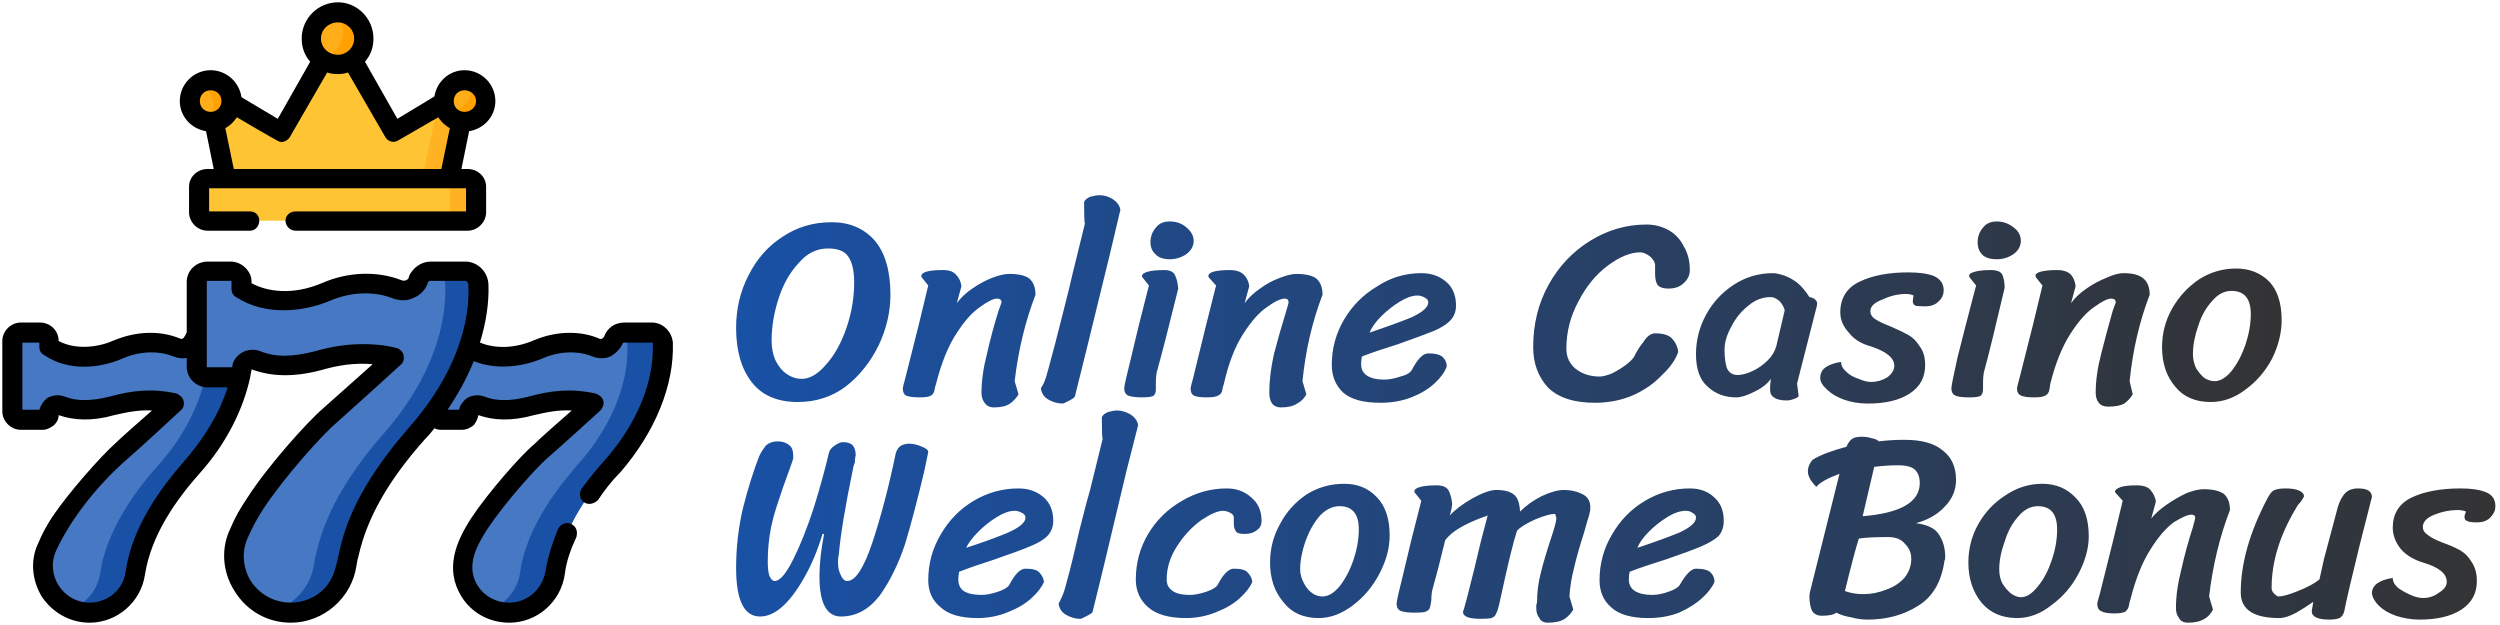
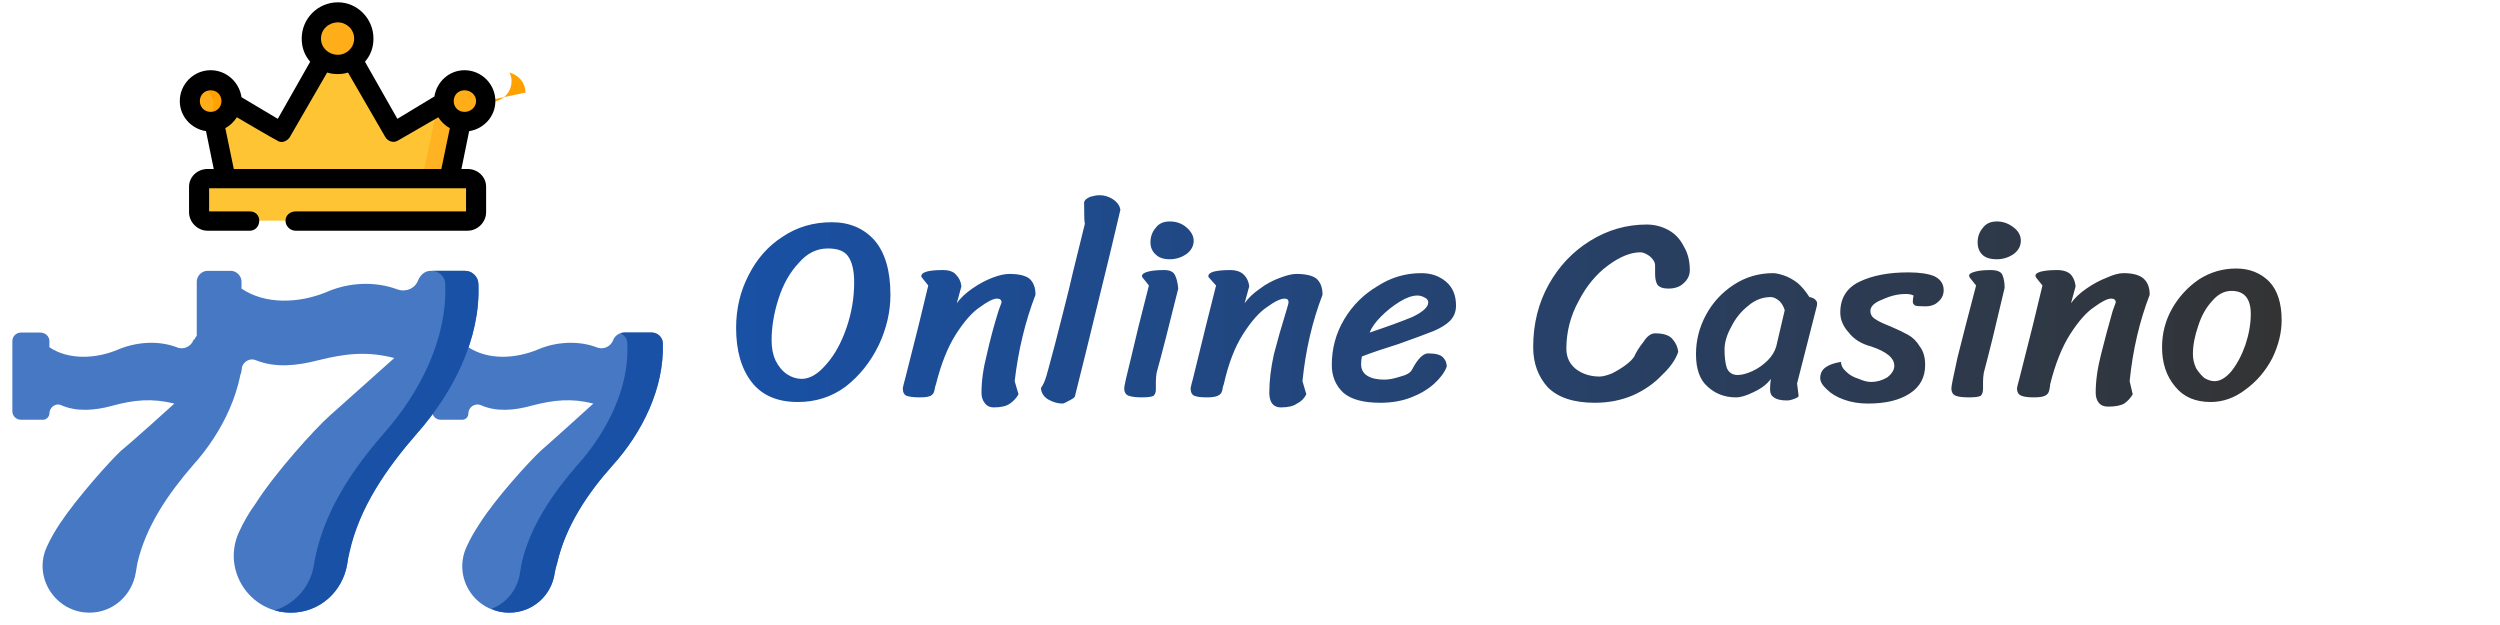
<svg xmlns="http://www.w3.org/2000/svg" version="1.2" viewBox="0 0 324 81" width="324" height="81">
  <title>svgexport-13</title>
  <defs>
    <linearGradient id="g1" x2="1" gradientUnits="userSpaceOnUse" gradientTransform="matrix(200.29,0,0,27.503,95.396,39)">
      <stop offset="0" stop-color="#1951a6" />
      <stop offset="1" stop-color="#333333" />
    </linearGradient>
    <linearGradient id="g2" x2="1" gradientUnits="userSpaceOnUse" gradientTransform="matrix(228.131,0,0,27.503,95.396,66.907)">
      <stop offset="0" stop-color="#1951a6" />
      <stop offset="1" stop-color="#333333" />
    </linearGradient>
  </defs>
  <style>
		.s0 { fill: #4678c4 } 
		.s1 { fill: #1951a6 } 
		.s2 { fill: #ffc433 } 
		.s3 { fill: #ffb322 } 
		.s4 { fill: #ffad19 } 
		.s5 { fill: #ffa101 } 
		.s6 { fill: #000000 } 
		.s7 { fill: url(#g1) } 
		.s8 { fill: url(#g2) } 
	</style>
  <g>
    <g id="uf3k07d666_48108">
      <g>
        <g>
          <path class="s0" d="m66 79.4c-4.5 0-7.4-4.6-5.5-8.6 0.5-1.1 1.1-2.1 1.7-3 2.1-3.3 6.4-8 7.9-9.4 1.4-1.2 6.8-6.1 6.8-6.1-2.8-0.7-5.1-0.5-8.1 0.3-2.2 0.6-4.5 0.8-6.5-0.1-0.8-0.3-1.6 0.3-1.6 1.1 0 0.4-0.3 0.8-0.8 0.8h-2.8c-0.6 0-1.1-0.5-1.1-1.1v-9.1c0-0.6 0.5-1.1 1.1-1.1h2.5c0.6 0 1.1 0.5 1.1 1.1v0.8c2.6 1.7 6.1 1.5 9 0.3 2.3-1 5.2-1.2 7.6-0.3 0.9 0.4 1.9-0.1 2.2-1 0.2-0.5 0.8-0.9 1.4-0.9h3.6c0.7 0 1.4 0.6 1.4 1.4 0.2 5.8-2.7 11.6-6.5 15.8-3.3 3.7-6.1 7.9-7.2 12.7q-0.2 0.6-0.3 1.2c-0.4 3-2.9 5.2-5.9 5.2z" />
          <path class="s0" d="m11.6 79.4c-4.4 0-7.4-4.6-5.5-8.6 0.5-1.1 1.1-2.1 1.7-3 2.2-3.3 6.4-8 7.9-9.4 1.5-1.2 6.9-6.1 6.9-6.1-2.9-0.7-5.2-0.5-8.1 0.3-2.2 0.6-4.6 0.8-6.6-0.1-0.7-0.3-1.5 0.3-1.5 1.1 0 0.4-0.4 0.8-0.8 0.8h-2.9c-0.6 0-1.1-0.5-1.1-1.1v-9.1c0-0.6 0.5-1.1 1.1-1.1h2.5c0.7 0 1.2 0.5 1.2 1.1v0.8c2.5 1.7 6.1 1.5 8.9 0.3 2.4-1 5.2-1.2 7.6-0.3 0.9 0.4 1.9-0.1 2.2-1h0.1c0.2-0.5 0.7-0.9 1.3-0.9h3.6c0.8 0 1.4 0.6 1.4 1.4 0.2 5.8-2.7 11.6-6.5 15.8-3.2 3.7-6.1 7.9-7.2 12.7q-0.1 0.6-0.2 1.2c-0.5 3-3 5.2-6 5.2z" />
          <g>
            <path class="s1" d="m79.4 60.3c-3.3 3.7-6.1 7.9-7.2 12.7q-0.2 0.6-0.3 1.2c-0.4 3-2.9 5.2-5.9 5.2q-1.3 0-2.3-0.5c1.9-0.7 3.4-2.5 3.7-4.7q0.1-0.6 0.2-1.2c1.1-4.8 4-9 7.2-12.7 3.8-4.2 6.8-10 6.5-15.8 0-0.6-0.4-1.1-0.9-1.3q0.2-0.1 0.5-0.1h3.6c0.7 0 1.4 0.6 1.4 1.4 0.2 5.8-2.7 11.6-6.5 15.8z" />
-             <path class="s1" d="m25 60.3c-3.2 3.7-6.1 7.9-7.2 12.7q-0.1 0.6-0.2 1.2c-0.5 3-3 5.2-6 5.2q-1.2 0-2.3-0.5c1.9-0.7 3.4-2.5 3.7-4.7q0.1-0.6 0.2-1.2c1.2-4.8 4-9 7.3-12.7 3.8-4.2 6.7-10 6.5-15.8 0-0.6-0.4-1.1-1-1.3q0.2-0.1 0.5-0.1h3.6c0.8 0 1.4 0.6 1.4 1.4 0.2 5.8-2.7 11.6-6.5 15.8z" />
          </g>
          <path class="s0" d="m37.7 79.4c-5.4 0-9-5.6-6.7-10.5 0.6-1.3 1.3-2.5 2.1-3.6 2.6-4.1 7.8-9.8 9.6-11.4 1.8-1.6 8.4-7.5 8.4-7.5-3.5-0.9-6.3-0.6-9.9 0.3-2.7 0.7-5.5 1-8 0-0.9-0.4-1.9 0.3-1.9 1.3 0 0.5-0.4 0.9-1 0.9h-3.4c-0.8 0-1.4-0.6-1.4-1.4v-11c0-0.7 0.6-1.4 1.4-1.4h3c0.8 0 1.4 0.7 1.4 1.4v0.9c3.1 2.1 7.4 1.9 10.9 0.5 2.9-1.3 6.3-1.5 9.3-0.4 1.1 0.4 2.3-0.1 2.7-1.2 0.3-0.7 0.9-1.2 1.6-1.2h4.5c0.9 0 1.7 0.8 1.7 1.7 0.3 7.1-3.3 14.1-7.9 19.3-4 4.6-7.5 9.6-8.9 15.5q-0.1 0.8-0.2 1.5c-0.6 3.6-3.6 6.3-7.3 6.3z" />
          <path class="s1" d="m54.1 56.1c-4 4.6-7.5 9.6-8.8 15.5q-0.2 0.8-0.3 1.5c-0.6 3.6-3.6 6.3-7.3 6.3q-1.1 0-2.1-0.3c2.6-0.8 4.7-3.1 5.1-6q0.1-0.7 0.3-1.5c1.4-5.9 4.8-10.9 8.8-15.5 4.6-5.2 8.2-12.2 7.9-19.3 0-0.9-0.8-1.7-1.7-1.7h4.3c0.9 0 1.7 0.8 1.7 1.7 0.3 7.1-3.3 14.1-7.9 19.3z" />
          <path class="s2" d="m60.6 28.6h-33.7c-0.6 0-1.1-0.5-1.1-1.1v-3.3c0-0.6 0.5-1 1.1-1h33.7c0.6 0 1.1 0.4 1.1 1v3.3c0 0.6-0.5 1.1-1.1 1.1z" />
-           <path class="s3" d="m61.7 24.2v3.3c0 0.6-0.5 1.1-1.1 1.1h-3.4c0.6 0 1.1-0.5 1.1-1.1v-3.3c0-0.6-0.5-1-1.1-1h3.4c0.6 0 1.1 0.4 1.1 1z" />
          <path class="s2" d="m51 17.1l-6.4-11.2c-0.4-0.6-1.3-0.6-1.7 0l-6.4 11.2-7.8-4.6c-0.7-0.4-1.6 0.3-1.5 1.1l2.1 9.6h14.5 14.4l2.1-9.6c0.1-0.8-0.8-1.5-1.5-1.1z" />
          <path class="s3" d="m60.3 13.6l-2.1 9.6h-3.5l2-9.4 2.1-1.3c0.7-0.4 1.6 0.3 1.5 1.1z" />
          <path class="s4" d="m40.4 5c0 0.9 0.3 1.7 1 2.4 0.6 0.6 1.5 1 2.4 1 0.8 0 1.7-0.4 2.3-1 0.7-0.7 1-1.5 1-2.4 0-0.9-0.3-1.8-1-2.4-0.6-0.6-1.5-1-2.3-1-0.9 0-1.8 0.4-2.4 1-0.7 0.6-1 1.5-1 2.4z" />
-           <path class="s5" d="m47.1 5c0 1.9-1.5 3.4-3.3 3.4-0.9 0-1.7-0.4-2.3-0.9 1.7-0.2 3-1.6 3-3.4 0-1-0.5-1.9-1.1-2.5q0.2 0 0.4 0c1.8 0 3.3 1.5 3.3 3.4z" />
          <path class="s4" d="m24.6 13.1c0 0.7 0.2 1.4 0.8 1.9 0.5 0.5 1.2 0.8 1.9 0.8 0.7 0 1.4-0.3 1.9-0.8 0.5-0.5 0.8-1.2 0.8-1.9 0-0.7-0.3-1.4-0.8-1.9-0.5-0.5-1.2-0.8-1.9-0.8-0.7 0-1.4 0.3-1.9 0.8-0.6 0.5-0.8 1.2-0.8 1.9z" />
          <path class="s5" d="m30 13.1c0 1.5-1.2 2.7-2.7 2.7q-0.3 0-0.6-0.1c0.6-0.5 1-1.2 1-2.1 0-1.2-0.9-2.3-2.1-2.6 0.4-0.4 1-0.6 1.7-0.6 1.5 0 2.7 1.2 2.7 2.7z" />
          <path class="s4" d="m57.5 13.1c0 0.7 0.3 1.4 0.8 1.9 0.5 0.5 1.2 0.8 1.9 0.8 0.7 0 1.4-0.3 1.9-0.8 0.5-0.5 0.8-1.2 0.8-1.9 0-0.7-0.3-1.4-0.8-1.9-0.5-0.5-1.2-0.8-1.9-0.8-0.7 0-1.4 0.3-1.9 0.8-0.5 0.5-0.8 1.2-0.8 1.9z" />
-           <path class="s5" d="m62.9 13.1c0 1.5-1.2 2.7-2.7 2.7-1.1 0-2-0.6-2.5-1.6q0.3 0.1 0.7 0.1c1.5 0 2.7-1.2 2.7-2.7q0-0.6-0.3-1.1c1.2 0.3 2.1 1.3 2.1 2.6z" />
+           <path class="s5" d="m62.9 13.1q0.3 0.1 0.7 0.1c1.5 0 2.7-1.2 2.7-2.7q0-0.6-0.3-1.1c1.2 0.3 2.1 1.3 2.1 2.6z" />
        </g>
        <g>
-           <path class="s6" d="m87.2 44.4c-0.1-1.4-1.3-2.6-2.7-2.6h-3.6c-1.2 0-2.2 0.7-2.6 1.8-0.1 0.2-0.3 0.4-0.6 0.3-2.5-1.1-5.7-1-8.5 0.2-2.8 1.2-5.3 1-7 0.3 0.8-2.6 1.2-5.2 1.1-7.6-0.1-1.6-1.4-2.9-3-2.9h-4.5c-1.2 0-2.3 0.8-2.8 1.9v0.1c-0.1 0.4-0.6 0.6-1 0.4-3.1-1.2-6.9-1.1-10.3 0.4-3.8 1.6-7.1 1.1-9.1 0v-0.2c0-0.7-0.3-1.3-0.8-1.8-0.5-0.5-1.2-0.8-1.9-0.8h-3c-1.5 0-2.7 1.2-2.7 2.6v6.6c0 0-0.1 0.1-0.1 0.2-0.2 0.3-0.3 0.7-0.7 0.6-2.6-1.1-5.7-1-8.6 0.2-2 0.9-4.9 1.3-7.2 0.1 0-0.6-0.2-1.2-0.7-1.7-0.4-0.4-1-0.7-1.7-0.7h-2.5c-1.3 0-2.4 1.1-2.4 2.4v9.1c0 1.3 1.1 2.4 2.4 2.4h2.9c0.5 0 1-0.3 1.4-0.6 0.4-0.4 0.6-0.8 0.6-1.3 2 0.7 4.4 0.8 7.2 0 1.7-0.4 3.3-0.7 4.9-0.6-1.7 1.5-4 3.5-4.8 4.3-1.7 1.5-6 6.3-8.2 9.6-0.7 1.1-1.3 2.2-1.7 3.2-1.1 2.2-0.9 4.8 0.4 7 1.4 2.1 3.7 3.4 6.2 3.4 3.6 0 6.7-2.7 7.2-6.3 0.8-5 3.9-9.5 7.2-13.2 3.3-3.7 5.5-8.1 6.4-12.2 0.1-0.4 0.1-0.7 0.2-1q0-0.1 0-0.1 0.1-0.1 0.1 0c2.5 0.9 5.3 1 8.8 0.1 2.4-0.7 4.5-1 6.8-0.8-2.1 1.9-5.3 4.7-6.4 5.7-2.1 1.8-7.3 7.6-9.9 11.7-0.9 1.3-1.6 2.6-2.1 3.8-1.3 2.6-1.1 5.7 0.5 8.2 1.6 2.6 4.3 4.1 7.3 4.1 4.2 0 7.9-3.2 8.5-7.4q0.1-0.7 0.3-1.4c1.1-4.8 3.8-9.6 8.5-14.9q0.7-0.7 1.3-1.5 0.4 0.2 0.8 0.2h2.8c0.6 0 1.1-0.3 1.5-0.6 0.3-0.4 0.5-0.8 0.6-1.3 2 0.7 4.3 0.8 7.2 0 1.7-0.4 3.2-0.7 4.9-0.6-1.7 1.5-4 3.5-4.8 4.3-1.8 1.5-6 6.3-8.2 9.6-2 3.1-3.5 6.6-1.3 10.2 1.3 2.1 3.6 3.4 6.2 3.4 3.6 0 6.7-2.7 7.2-6.3 0.2-1.7 0.8-3.3 1.5-4.8 0.2-0.7 0-1.4-0.7-1.7-0.6-0.3-1.4 0-1.7 0.7-0.7 1.7-1.3 3.6-1.6 5.4-0.4 2.4-2.4 4.1-4.7 4.1-1.7 0-3.2-0.8-4.1-2.2-1.6-2.6-0.1-5.2 1.3-7.4 2.2-3.3 6.3-7.9 7.7-9.1 1.4-1.2 6.7-6 6.9-6.2 0.3-0.3 0.5-0.8 0.4-1.2-0.1-0.5-0.5-0.8-1-1-3.2-0.7-5.8-0.4-8.7 0.4-2.3 0.6-4.2 0.6-5.7 0-0.8-0.3-1.6-0.2-2.3 0.2-0.5 0.4-0.9 0.9-1 1.5h-1.5q2.1-3.1 3.4-6.3c3 1.2 6.3 0.7 8.8-0.3 2.2-1 4.6-1.1 6.6-0.3 0.8 0.3 1.6 0.3 2.3 0 0.7-0.4 1.3-1 1.6-1.7q0-0.1 0.2-0.1h3.6c0.1 0 0.1 0 0.1 0.1 0.2 4.9-2 10.3-6.1 15-1.2 1.3-2.2 2.6-3.1 3.8-0.4 0.6-0.3 1.4 0.3 1.8q0.3 0.2 0.7 0.2c0.4 0 0.8-0.2 1.1-0.5 0.8-1.2 1.7-2.4 2.9-3.6 4.5-5.2 7-11.3 6.8-16.8zm-63.1 15.1c-3.6 4.1-7 9-7.8 14.5-0.3 2.4-2.3 4.1-4.7 4.1-3.4 0-5.8-3.6-4.3-6.8 2-4.3 5.6-8.7 9.3-11.9 1.4-1.2 6.6-6 6.8-6.2 0.4-0.3 0.5-0.8 0.4-1.2-0.1-0.5-0.5-0.8-0.9-1-3.2-0.7-5.8-0.4-8.7 0.4-2.4 0.6-4.3 0.6-5.8 0-0.8-0.3-1.6-0.2-2.3 0.2-0.5 0.4-0.8 0.9-1 1.5h-2.2v-8.7h2.2v0.6c0 0.4 0.2 0.8 0.6 1 3.2 2.2 7.3 1.7 10.1 0.5 2.2-1 4.7-1.1 6.7-0.3 0.5 0.2 1.1 0.3 1.7 0.2v1.1c0 1.5 1.2 2.7 2.7 2.7h2.6c-1 3.2-2.9 6.4-5.4 9.3zm19.9 11.9c-0.4 1.7-0.6 3.4-1.9 4.8-1.1 1.2-2.7 1.9-4.4 1.9-2.1 0-4-1-5.2-2.8-1.1-1.8-1.2-4-0.3-5.8 0.5-1.1 1.1-2.3 1.9-3.5 2.6-4 7.7-9.7 9.5-11.2 1.7-1.5 8.1-7.3 8.3-7.5 0.4-0.3 0.5-0.8 0.4-1.3-0.1-0.4-0.5-0.8-0.9-0.9-1.6-0.4-3-0.5-4.4-0.5-2 0-4 0.3-6.1 0.9-3 0.8-5.3 0.8-7.2 0-0.8-0.3-1.8-0.2-2.5 0.3-0.6 0.4-1.1 1.1-1.1 1.8h-3.2q-0.1 0-0.1-0.1v-11q0-0.1 0.1-0.1h3q0.1 0 0.1 0.1 0 0 0 0v0.9c0 0.5 0.2 0.9 0.6 1.1 3.8 2.5 8.8 1.9 12.1 0.5 2.8-1.2 5.8-1.3 8.3-0.3 0.9 0.3 1.8 0.3 2.6-0.1 0.8-0.3 1.5-1 1.8-1.8v-0.1c0.1-0.2 0.2-0.3 0.4-0.3h4.5c0.2 0 0.4 0.2 0.4 0.5 0.3 6.8-3.2 13.4-7.6 18.4-4 4.6-7.8 10-9.1 16.1z" />
          <path class="s6" d="m26.7 17l1 4.9h-0.8c-1.3 0-2.4 1-2.4 2.3v3.3c0 1.3 1.1 2.4 2.4 2.4h5.5c0.7 0 1.2-0.6 1.2-1.3 0-0.7-0.5-1.2-1.2-1.2h-5.3v-3h33.3v3h-22.1c-0.7 0-1.3 0.5-1.3 1.2 0 0.7 0.6 1.3 1.3 1.3h22.3c1.3 0 2.4-1.1 2.4-2.4v-3.3c0-1.3-1.1-2.3-2.4-2.3h-0.8l1-4.9c1.9-0.3 3.4-1.9 3.4-3.9 0-2.2-1.8-4-4-4-2 0-3.6 1.5-3.9 3.4l-4.8 2.9-4.2-7.4c0.7-0.8 1.1-1.8 1.1-3 0-2.6-2.1-4.7-4.6-4.7-2.6 0-4.7 2.1-4.7 4.7 0 1.2 0.4 2.2 1.1 3l-4.2 7.4-4.7-2.8c-0.3-2-2-3.5-4-3.5-2.2 0-4 1.8-4 4 0 2 1.5 3.6 3.4 3.9zm33.5-5.3c0.8 0 1.5 0.6 1.5 1.4 0 0.8-0.7 1.4-1.5 1.4-0.8 0-1.4-0.6-1.4-1.4 0-0.8 0.6-1.4 1.4-1.4zm-16.4-8.8c1.1 0 2.1 0.9 2.1 2.1 0 1.2-1 2.1-2.1 2.1-1.2 0-2.2-0.9-2.2-2.1 0-1.2 1-2.1 2.2-2.1zm-7.3 15.5c0.4 0 0.9-0.3 1.1-0.7l4.8-8.3q0.6 0.2 1.4 0.2 0.7 0 1.3-0.2c0 0 4.8 8.3 4.8 8.3 0.3 0.6 1.1 0.9 1.7 0.5l5.2-3c0.4 0.6 0.9 1.1 1.5 1.4l-1.1 5.3h-26.9l-1.1-5.3c0.6-0.3 1.1-0.8 1.5-1.4 0 0 5.1 3 5.2 3q0.3 0.2 0.6 0.2zm-9.2-6.7c0.8 0 1.4 0.6 1.4 1.4 0 0.8-0.6 1.4-1.4 1.4-0.8 0-1.4-0.6-1.4-1.4 0-0.8 0.6-1.4 1.4-1.4z" />
        </g>
      </g>
    </g>
  </g>
  <path class="s7" d="m103.4 52.1q-4 0-6-2.6-2-2.6-2-7 0-3.7 1.6-6.8 1.6-3.2 4.4-5 2.8-1.9 6.4-1.9 3.4 0 5.5 2.3 2.1 2.4 2.1 7.1 0 3.3-1.5 6.5-1.6 3.3-4.3 5.4-2.7 2-6.2 2zm0.5-3q1.6 0 3.2-1.9 1.6-1.8 2.6-4.7 1-2.9 1-5.9 0-2.3-0.8-3.4-0.7-1-2.6-1-2.2 0-3.8 1.9-1.7 1.8-2.6 4.6-0.9 2.8-0.9 5.4 0 1.5 0.5 2.6 0.6 1.2 1.5 1.8 0.9 0.6 1.9 0.6zm15.6-13.1q-0.1-0.1-0.1-0.2 0-0.4 0.7-0.6 0.7-0.2 2.1-0.2 1.2 0 1.7 0.6 0.6 0.6 0.7 1.5l-0.6 2.2q0.7-1 2-1.9 1.3-0.9 2.6-1.4 1.3-0.5 2.2-0.5 1.8 0 2.6 0.6 0.8 0.7 0.8 2.1-2 5.2-2.7 11.2l0.5 1.7q-0.4 0.7-1.1 1.2-0.7 0.5-2.1 0.5-0.8 0-1.2-0.6-0.4-0.5-0.4-1.3 0-2.3 0.7-5 0.6-2.7 1.5-5.6 0.4-1.1 0.4-1.1 0-0.5-0.6-0.5-0.7 0-2.2 1.1-1.5 1-3.1 3.5-1.6 2.5-2.6 6.5-0.1 0.2-0.2 0.8-0.1 0.5-0.5 0.7-0.4 0.2-1.4 0.2-1.1 0-1.7-0.2-0.5-0.2-0.5-1 0.1-0.5 0.3-1.2 2-7.8 3-12.1zm25.7-8.8l-1.4 5.9q-3.9 16-4.5 18.3-0.1 0.2-0.7 0.5-0.7 0.4-0.9 0.4-0.9 0-1.8-0.5-0.9-0.5-1-1.5 0.1-0.1 0.4-0.7 0.3-0.7 0.6-1.9 0.8-2.9 1.8-6.9 1-3.9 1.3-5.3l1.6-6.5q-0.1-0.2-0.1-2.8 0.1-0.4 0.8-0.7 0.7-0.2 1.2-0.2 0.9 0 1.7 0.5 0.9 0.6 1 1.4zm3.9 4.2q0-1.1 0.7-1.9 0.6-0.8 1.8-0.8 1.3 0 2.2 0.8 0.9 0.8 0.9 1.7 0 1-0.9 1.7-1 0.7-2.2 0.7-1.2 0-1.8-0.6-0.7-0.6-0.7-1.6zm3.6 6q-1.8 7.3-2.8 10.9-0.1 0.6-0.1 1.2v1q0 0.5-0.3 0.8-0.4 0.2-1.5 0.2-1.1 0-1.7-0.2-0.6-0.2-0.6-1 0-0.4 0.9-4 0.8-3.5 2.3-9.3l-0.8-1q-0.1-0.1-0.1-0.2 0-0.4 0.8-0.6 0.7-0.2 2.1-0.2 1.1 0 1.4 0.7 0.3 0.6 0.4 1.7zm4-1.4q-0.1-0.1-0.1-0.2 0-0.4 0.7-0.6 0.8-0.2 2.1-0.2 1.2 0 1.8 0.6 0.6 0.6 0.7 1.5l-0.6 2.2q0.7-1 2-1.9 1.2-0.9 2.6-1.4 1.3-0.5 2.1-0.5 1.8 0 2.6 0.6 0.8 0.7 0.8 2.1-2 5.2-2.6 11.2l0.5 1.7q-0.4 0.8-1.2 1.2-0.7 0.5-2.1 0.5-0.8 0-1.2-0.6-0.3-0.5-0.3-1.3 0-2.3 0.6-5 0.7-2.7 1.6-5.6 0.3-1 0.3-1.1 0-0.5-0.5-0.5-0.8 0-2.3 1.1-1.5 1-3.1 3.5-1.6 2.5-2.5 6.5-0.1 0.2-0.2 0.8-0.1 0.5-0.6 0.7-0.4 0.2-1.4 0.2-1.1 0-1.6-0.2-0.5-0.2-0.5-1 0.1-0.5 0.3-1.2 1.9-7.8 3-12.1zm22.2 16.2q-3.3 0-4.8-1.3-1.5-1.4-1.5-3.6 0-3.2 1.6-5.9 1.6-2.7 4.3-4.3 2.6-1.7 5.7-1.7 1.9 0 3.2 1.1 1.3 1.1 1.3 3.1 0 1.2-0.8 2-0.7 0.7-2.1 1.3-1.5 0.6-4.6 1.7-2.9 0.9-4.7 1.6-0.1 0.5-0.1 1 0 1 0.8 1.5 0.8 0.5 2.2 0.5 0.9 0 2.1-0.4 1.2-0.3 1.5-0.9 1.1-2.1 2.1-2.1 1.4 0 1.9 0.5 0.5 0.5 0.5 1.2-0.4 1.1-1.6 2.2-1.2 1.1-3 1.8-1.8 0.7-4 0.7zm-1.4-9.1q3.3-1.1 5.5-2 2.1-1 2.1-1.9 0-0.4-0.4-0.6-0.5-0.3-1-0.3-1 0-2.3 0.8-1.3 0.8-2.4 1.9-1.1 1.1-1.5 2.1zm40 2.5q-0.5 1.5-2.1 3-1.5 1.6-3.7 2.6-2.3 1-5 1-4.1 0-6.1-2-1.9-2.1-1.9-5.2 0-4.5 2-8.1 2-3.6 5.4-5.7 3.4-2.1 7.3-2.1 1.5 0 2.8 0.7 1.3 0.7 2 2.1 0.8 1.3 0.8 3.1 0 1-0.8 1.7-0.7 0.7-2 0.7-1 0-1.4-0.5-0.3-0.5-0.3-1.4v-1.1q0-0.6-0.7-1.2-0.7-0.5-1.2-0.5-1.9 0-4.2 1.7-2.3 1.7-3.8 4.6-1.6 2.9-1.6 6.2 0 1.6 1.2 2.6 1.3 1 3.1 1 0.6 0 1.6-0.4 1-0.5 1.8-1.1 0.8-0.6 1.1-1.1 0.4-0.9 1.2-1.9 0.7-1.1 1.5-1.1 1.7 0 2.3 0.8 0.6 0.7 0.7 1.6zm15.4 4.1q0.1 0.9 0.2 1.6 0 0.2-0.6 0.4-0.5 0.2-0.9 0.2-1.2 0-1.7-0.4-0.5-0.3-0.5-1 0-0.7 0.1-1.4-0.7 1-2.2 1.7-1.4 0.7-2.3 0.7-2.2 0-3.7-1.4-1.5-1.3-1.5-4.2 0-2.7 1.3-5.1 1.3-2.4 3.6-3.9 2.3-1.5 5.1-1.5 0.5 0 1.4 0.3 0.9 0.3 1.8 1 0.8 0.7 1.5 1.8 0.2 0 0.6 0.2 0.4 0.3 0.4 0.6 0 0.3-0.1 0.6zm-1.6-9.5q-0.2-0.7-0.7-1.2-0.6-0.5-1.1-0.5-1.6 0-2.9 1.1-1.4 1.1-2.2 2.7-0.9 1.6-0.9 3 0 1.5 0.3 2.4 0.4 0.9 1.4 0.9 0.8 0 1.9-0.5 1.1-0.5 2-1.4 0.8-0.8 1.1-1.8zm16.7-1.9q-0.4-0.2-1-0.2-1.5 0-3 0.7-1.6 0.6-1.6 1.5 0 0.7 0.7 1.1 0.6 0.4 1.9 0.9 1.4 0.6 2.3 1.1 0.9 0.5 1.5 1.5 0.7 0.9 0.7 2.4 0 2.4-2 3.7-2 1.3-5.4 1.3-1.7 0-3.1-0.5-1.4-0.5-2.2-1.3-0.9-0.8-0.9-1.5 0-0.9 0.7-1.4 0.7-0.5 2-0.7 0 0.7 0.7 1.3 0.6 0.6 1.6 0.9 0.9 0.4 1.6 0.4 1.1 0 2.1-0.6 0.9-0.7 0.9-1.5 0-1.5-3-2.5-1.9-0.5-2.9-1.8-1.1-1.2-1.1-2.6 0-2.8 2.5-4 2.5-1.2 6.3-1.2 2.2 0 3.4 0.5 1.2 0.6 1.2 1.8 0 0.9-0.7 1.5-0.6 0.6-1.7 0.6-1 0-1.3-0.1-0.3-0.2-0.3-0.5 0-0.4 0.1-0.8zm8.3-6.9q0-1.1 0.7-1.9 0.6-0.8 1.8-0.8 1.2 0 2.2 0.8 0.9 0.7 0.9 1.7 0 1-0.9 1.7-1 0.7-2.2 0.7-1.3 0-1.9-0.6-0.6-0.6-0.6-1.6zm3.5 5.9q-1.7 7.3-2.7 11-0.1 0.6-0.1 1.2v0.9q0 0.6-0.3 0.9-0.4 0.2-1.5 0.2-1.2 0-1.7-0.2-0.6-0.2-0.6-1 0-0.4 0.8-4 0.9-3.6 2.4-9.3l-0.8-1q-0.1-0.1-0.1-0.3 0-0.3 0.8-0.5 0.7-0.2 2-0.2 1.2 0 1.5 0.6 0.3 0.7 0.3 1.7zm4.1-1.3q-0.1-0.1-0.1-0.3 0-0.3 0.7-0.5 0.8-0.2 2.1-0.2 1.2 0 1.8 0.6 0.5 0.6 0.6 1.5l-0.6 2.2q0.7-1 2-1.9 1.3-0.9 2.6-1.4 1.3-0.6 2.2-0.6 1.8 0 2.6 0.7 0.8 0.7 0.8 2.1-2 5.2-2.6 11.2l0.4 1.7q-0.4 0.7-1.1 1.2-0.7 0.4-2.1 0.4-0.8 0-1.2-0.5-0.4-0.5-0.4-1.3 0-2.3 0.7-5 0.7-2.8 1.5-5.6 0.4-1.1 0.4-1.1 0-0.5-0.6-0.5-0.7 0-2.2 1.1-1.5 1-3.1 3.5-1.6 2.5-2.6 6.5 0 0.2-0.1 0.7-0.1 0.6-0.6 0.8-0.4 0.2-1.4 0.2-1.1 0-1.6-0.2-0.6-0.2-0.6-1 0.1-0.5 0.3-1.2 2-7.8 3-12.1zm22.6 16.1q-3 0-4.6-2-1.7-2-1.7-5.1 0-2.7 1.3-5 1.3-2.3 3.5-3.8 2.2-1.4 4.8-1.4 2.6 0 4.3 1.7 1.6 1.7 1.6 5 0 2.4-1.2 4.9-1.3 2.5-3.5 4.1-2.1 1.6-4.5 1.6zm0.5-2.7q1.1 0 2.2-1.3 1.1-1.4 1.8-3.4 0.7-2.1 0.7-4 0-3-2.5-3-1.4 0-2.5 1.3-1.2 1.3-1.8 3.2-0.7 2-0.7 3.7 0 0.9 0.4 1.8 0.5 0.8 1.1 1.3 0.7 0.4 1.3 0.4z" />
-   <path class="s8" d="m106.6 69.2q-1 3.3-2.4 5.7-1.4 2.5-2.9 3.8-1.4 1.2-2.8 1.2-3.1 0-3.1-6.3 0-4 0.9-7.8 1-3.9 2.1-6.7 0.4-0.8 0.9-1.4 0.6-0.5 1.5-0.5 0.9 0 1.5 0.5 0.5 0.4 0.5 1.3v0.4q0 0.1-0.4 1.2-1 2.7-1.8 5.2-0.8 2.5-1 4.8-0.1 1.1-0.1 2.2 0 1.1 0.2 1.8 0.3 0.7 0.7 0.7 1 0 2.4-2.8 1.4-2.8 2.7-6.8 1.2-3.9 1.9-6.9 0.1-0.6 0.7-1 0.7-0.5 1.1-0.5 0.9 0 1.3 0.4 0.4 0.5 0.4 1.3l-0.1 0.5q0 0.1 0 0.4-0.1 0.2-0.2 0.6-1.6 7.7-1.9 11.5-0.1 0.2-0.1 0.8 0 1.1 0.4 1.8 0.3 0.7 0.8 0.7 1.6 0 3.3-5.1 1.7-5.2 3-11.5 0.2-0.6 0.6-0.9 0.5-0.3 1.1-0.3 0.8 0 1.7 0.4 0.8 0.3 0.8 0.7l-0.5 2.4q-1.3 5.5-2.5 9.5-1.3 3.9-3.3 6.7-2.1 2.7-5 2.7-2.8 0-2.8-5.2 0-2.4 0.6-5.5zm20.1 10.9q-3.3 0-4.8-1.4-1.6-1.3-1.6-3.5 0-3.2 1.6-5.9 1.6-2.8 4.3-4.4 2.7-1.6 5.8-1.6 1.9 0 3.2 1.1 1.3 1.1 1.3 3.1 0 1.2-0.8 2-0.7 0.7-2.2 1.3-1.4 0.6-4.6 1.7-2.8 0.9-4.6 1.6-0.1 0.5-0.1 1 0 1 0.7 1.5 0.8 0.5 2.3 0.5 0.9 0 2.1-0.4 1.2-0.4 1.5-0.9 1.1-2.1 2.1-2.1 1.4 0 1.8 0.5 0.5 0.5 0.6 1.2-0.4 1-1.6 2.1-1.2 1.1-3 1.8-1.9 0.8-4 0.8zm-1.5-9.1q3.4-1.1 5.5-2 2.2-1 2.2-1.9 0-0.4-0.4-0.6-0.5-0.3-1-0.3-1 0-2.3 0.8-1.3 0.8-2.4 1.9-1.1 1.1-1.6 2.1zm22.3-15.9l-1.5 5.9q-3.8 16-4.4 18.3-0.1 0.2-0.7 0.5-0.7 0.4-0.9 0.4-0.9 0-1.8-0.5-0.9-0.5-1-1.5 0.1-0.1 0.4-0.8 0.3-0.6 0.6-1.8 0.8-2.9 1.7-6.9 1-4 1.4-5.3l1.6-6.5q-0.1-0.2-0.1-2.8 0.1-0.4 0.8-0.7 0.7-0.2 1.2-0.2 0.8 0 1.7 0.5 0.9 0.6 1 1.4zm14.8 20.3q-0.4 1-1.6 2.1-1.2 1.1-3 1.8-1.9 0.8-4 0.8-3.3 0-4.9-1.4-1.6-1.4-1.6-3.6 0-3.2 1.6-5.9 1.6-2.7 4.4-4.3 2.7-1.6 5.8-1.6 1.9 0 3.2 1.2 1.3 1.1 1.3 3 0 0.8-0.6 1.2-0.6 0.5-1.6 0.5-0.9 0-1.1-0.3-0.3-0.4-0.3-1v-0.8q0-0.4-0.4-0.6-0.5-0.3-1-0.3-1 0-2.8 1.2-1.8 1.3-3.1 3.3-1.4 2.1-1.4 4.4 0 1 0.8 1.5 0.7 0.5 2.2 0.5 0.9 0 2.1-0.4 1.2-0.4 1.5-0.9 1.1-2.1 2.1-2.1 1.4 0 1.8 0.5 0.5 0.5 0.6 1.2zm8.6 4.7q-3 0-4.6-2.1-1.7-2-1.7-5.1 0-2.7 1.3-5 1.2-2.3 3.4-3.8 2.2-1.4 4.9-1.4 2.6 0 4.2 1.7 1.7 1.7 1.7 5 0 2.4-1.3 4.9-1.3 2.5-3.4 4.1-2.2 1.7-4.5 1.7zm0.5-2.8q1.1 0 2.2-1.3 1.1-1.4 1.8-3.4 0.7-2.1 0.7-4 0-3-2.5-3-1.4 0-2.6 1.3-1.1 1.3-1.8 3.2-0.7 2-0.7 3.7 0 0.9 0.5 1.8 0.4 0.8 1.1 1.3 0.6 0.4 1.3 0.4zm12-13.4q-0.1-0.1-0.1-0.2 0-0.4 0.8-0.6 0.7-0.2 2.1-0.2 1.1 0 1.5 0.6 0.4 0.7 0.5 1.8 0 0.2-0.1 0.7l-0.2 0.8q1-1.1 2.9-2.2 2-1.1 3.1-1.1 1.6 0 2.3 0.6 0.7 0.5 0.8 2.2 1.2-1.2 2.8-2 1.7-0.8 2.9-0.8 1.3 0 2.3 0.5 1.1 0.5 1.1 1.7 0 0.3 0 0.4-0.1 0.6-0.4 1.5-0.3 1-0.4 1.4-0.9 2.8-1.3 4.6-0.5 1.9-0.6 3.7l0.5 1.7q-0.4 0.7-1.1 1.2-0.8 0.5-2.2 0.5-0.8 0-1.1-0.6-0.4-0.5-0.4-1.3 0-0.2 0-0.4 0.1-0.2 0.1-0.4 0-1.9 0.5-3.8 0.5-2 1.3-4.4 0.7-2.1 0.7-2.6 0-0.2-0.1-0.4 0-0.2-0.1-0.2-0.8 0-2.5 0.7-1.8 0.8-2.4 1.5-0.7 2.1-2.1 8.6l-0.2 0.9q-0.2 0.9-0.4 1.2-0.1 0.4-0.6 0.6-0.4 0.1-1.4 0.1-2.3 0-2.3-0.9 0.3-0.8 1.5-5.7 0.7-3.1 1.7-6.8-0.2 0.1-0.8 0.3-1.6 0.6-2.8 1.3-1.2 0.7-1.9 1.6l-0.9 3.6q-0.2 0.8-0.4 1.5-0.2 0.7-0.3 1.1-0.2 0.6-0.2 1.6-0.1 0.7-0.2 1-0.1 0.3-0.6 0.5-0.4 0.1-1.4 0.1-1.1 0-1.7-0.2-0.6-0.2-0.6-1 0-0.4 0.9-4 0.8-3.5 2.3-9.3zm30.2 16.2q-3.3 0-4.8-1.4-1.5-1.3-1.5-3.5 0-3.2 1.6-5.9 1.6-2.8 4.3-4.4 2.7-1.6 5.8-1.6 1.9 0 3.1 1.1 1.3 1.1 1.3 3.1 0 1.2-0.7 2-0.8 0.7-2.2 1.3-1.4 0.6-4.6 1.7-2.9 0.9-4.7 1.6-0.1 0.5-0.1 1 0 1 0.8 1.5 0.8 0.5 2.2 0.5 1 0 2.1-0.4 1.2-0.4 1.5-0.9 1.2-2.1 2.1-2.1 1.4 0 1.9 0.5 0.5 0.5 0.5 1.2-0.4 1-1.6 2.1-1.2 1.1-3 1.9-1.8 0.7-4 0.7zm-1.4-9.1q3.3-1.1 5.5-2 2.1-1 2.1-1.9 0-0.4-0.4-0.6-0.4-0.3-0.9-0.3-1.1 0-2.4 0.8-1.3 0.8-2.4 1.9-1.1 1.1-1.5 2.1zm36.1-3.2q2.3 0.3 3 1.5 0.8 1.2 0.8 2.9 0 0.3-0.1 0.5-0.6 4.1-3.4 5.8-2.8 1.8-6.6 1.8-1 0-2.1-0.3-1.2-0.2-1.9-0.6-0.5 0.4-1.9 0.4-0.9 0-1.3-0.7-0.3-0.8-0.3-1.8 0-0.4 0.1-0.7l3.8-15.2q-2.4 0.9-3 1.7-1.1-1.1-1.1-2 0-0.8 0.6-1.5 1.4-0.9 4.4-1.7 0.3-0.7 0.7-1 0.4-0.3 1.3-0.3 0.7 0 1.3 0.2 0.6 0.1 0.9 0.4 1.6-0.2 3.3-0.2 3.4 0 5 1.4 1.7 1.3 1.7 3.8 0 2-1.5 3.5-1.4 1.5-3.7 2.1zm-6.9-0.9q7.4-0.6 7.4-4.3 0-1.1-0.6-1.7-0.6-0.6-2.2-0.6-1.4 0-3.1 0.2zm0.1 10.1q1.5 0 3-0.6 1.4-0.5 2.3-1.5 0.9-1.1 0.9-2.5 0-1.1-0.8-1.9-0.7-0.9-2.2-0.9-2.6 0-3.8 0.2-0.6 1.9-1.8 6.8 1.1 0.4 2.4 0.4zm19.9 3.1q-2.9 0-4.6-2-1.7-2.1-1.7-5.2 0-2.7 1.3-5 1.3-2.3 3.5-3.7 2.2-1.5 4.8-1.5 2.6 0 4.3 1.8 1.7 1.7 1.7 5 0 2.3-1.3 4.8-1.3 2.5-3.5 4.1-2.1 1.7-4.5 1.7zm0.5-2.7q1.1 0 2.2-1.4 1.1-1.3 1.8-3.4 0.7-2 0.7-4 0-3-2.5-3-1.4 0-2.5 1.3-1.2 1.3-1.8 3.3-0.7 1.9-0.7 3.6 0 1 0.4 1.8 0.5 0.8 1.1 1.3 0.7 0.5 1.3 0.5zm12.3-13.5q-0.1-0.1-0.1-0.2 0-0.3 0.8-0.6 0.7-0.2 2-0.2 1.3 0 1.8 0.6 0.6 0.7 0.7 1.5l-0.6 2.2q0.7-0.9 2-1.8 1.3-0.9 2.6-1.5 1.3-0.5 2.2-0.5 1.7 0 2.6 0.6 0.8 0.7 0.8 2.1-2 5.2-2.7 11.2l0.5 1.7q-0.4 0.8-1.1 1.2-0.8 0.5-2.1 0.5-0.9 0-1.2-0.6-0.4-0.5-0.4-1.3 0-2.3 0.7-5 0.6-2.7 1.5-5.5 0.3-1.1 0.3-1.2 0-0.4-0.5-0.4-0.7 0-2.3 1-1.5 1.1-3 3.5-1.6 2.5-2.6 6.5-0.1 0.2-0.2 0.8-0.1 0.5-0.5 0.8-0.5 0.2-1.4 0.2-1.2 0-1.7-0.3-0.5-0.2-0.5-1 0.1-0.5 0.3-1.1 2-7.9 3-12.2zm29.6 15.4q-0.2 0.6-0.6 0.8-0.5 0.2-1.3 0.2-2.3 0-2.3-1.1l0.2-1.2q-1 0.7-2.2 1.4-1.3 0.7-2.2 0.7-5 0-5-3.3 0-5.6 3.4-12.1 0.4-0.8 0.8-1.1 0.5-0.3 1.6-0.3 1.2 0 1.8 0.3 0.6 0.3 0.6 0.7 0 0.1-0.4 0.7-0.4 0.4-0.6 0.8-3.2 5.3-3.2 10.4 0 0.4 0.3 0.7 0.4 0.4 0.6 0.4 0.8 0 2.5-0.7 1.8-0.7 2.8-1.5l0.6-2.7q1.3-4.9 1.6-6 0.3-1.4 0.9-2.2 0.6-0.9 1.9-0.9 1.8 0 1.8 1.1 0 0.1-0.1 0.4-0.1 0.3-0.1 0.4l-1.4 5.5q-1.6 6.5-2 8.6zm15.8-13q-0.5-0.2-1.1-0.2-1.5 0-3 0.6-1.5 0.6-1.5 1.6 0 0.6 0.6 1 0.6 0.5 1.9 1 1.4 0.5 2.3 1 0.9 0.5 1.5 1.5 0.7 1 0.7 2.5 0 2.4-2 3.7-2 1.3-5.4 1.3-1.6 0-3.1-0.5-1.4-0.5-2.2-1.3-0.8-0.8-0.9-1.6 0-0.8 0.7-1.3 0.7-0.5 2-0.7 0 0.7 0.7 1.3 0.7 0.5 1.6 0.9 0.9 0.4 1.6 0.4 1.2 0 2.1-0.7 1-0.6 1-1.4 0-1.6-3.1-2.5-1.9-0.6-2.9-1.8-1-1.3-1-2.7 0-2.7 2.4-3.9 2.5-1.2 6.4-1.2 2.1 0 3.3 0.5 1.2 0.5 1.2 1.8 0 0.8-0.6 1.4-0.6 0.7-1.8 0.7-1 0-1.3-0.2-0.3-0.1-0.3-0.5 0-0.3 0.2-0.7z" />
</svg>